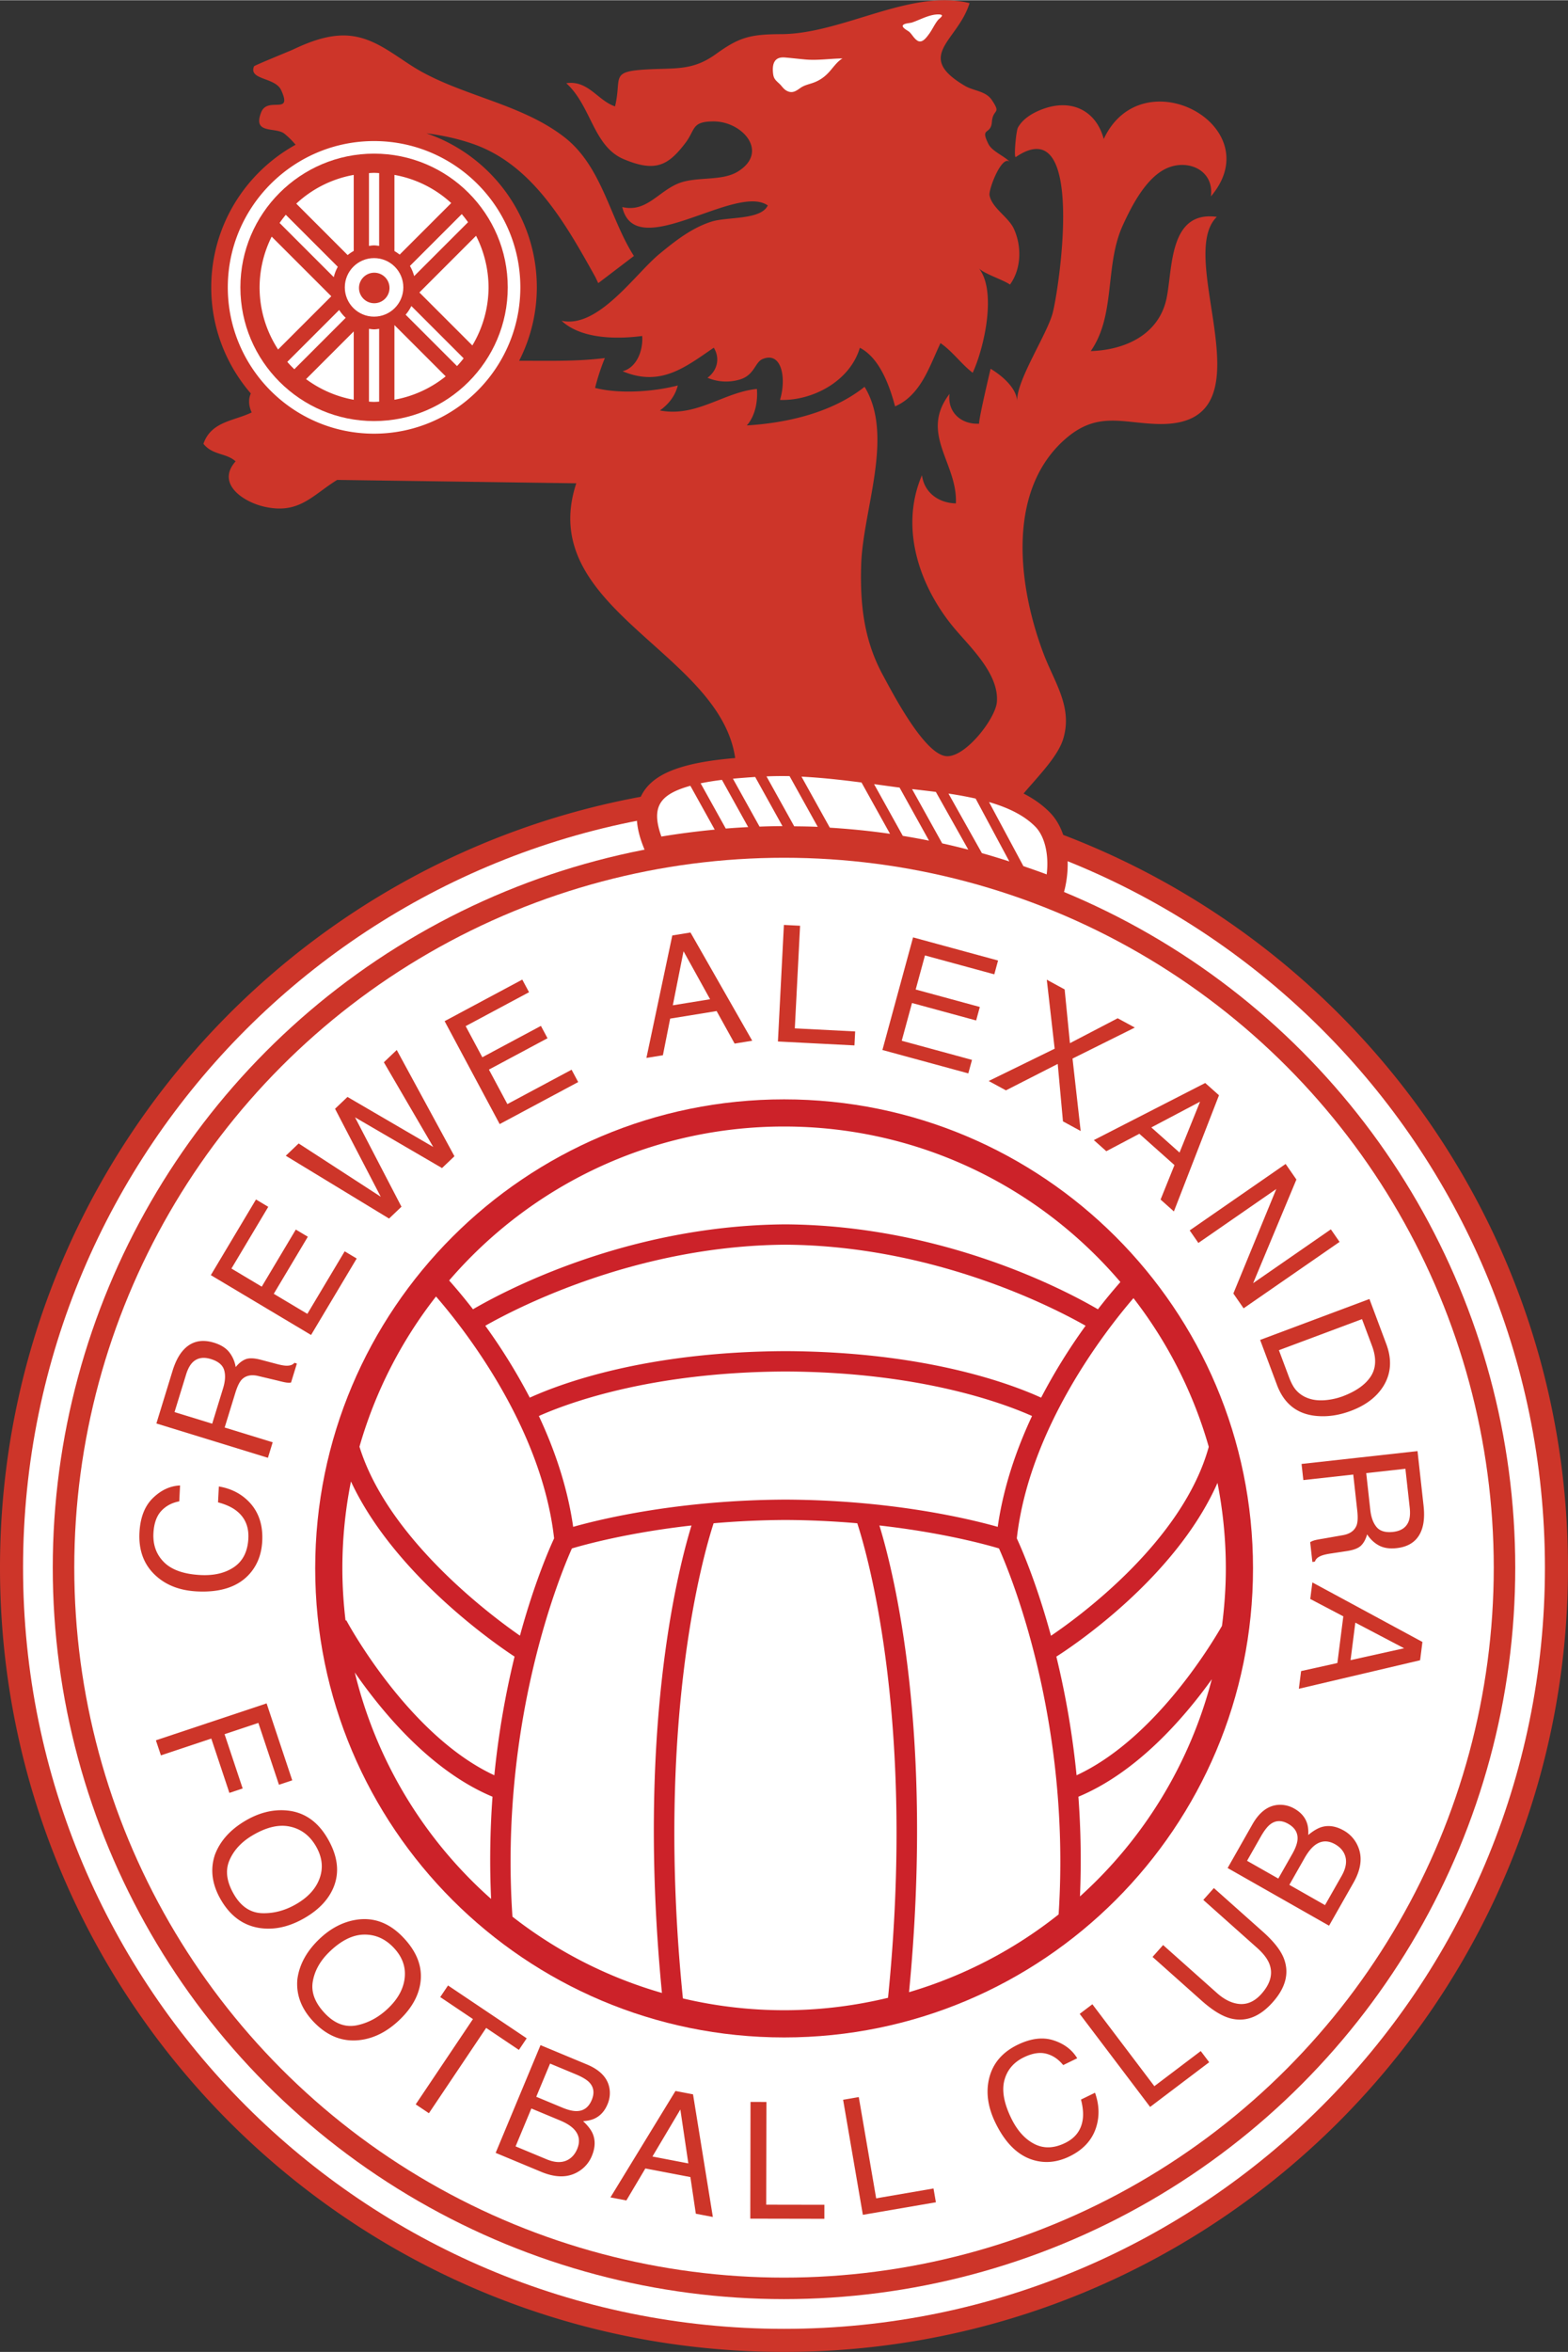
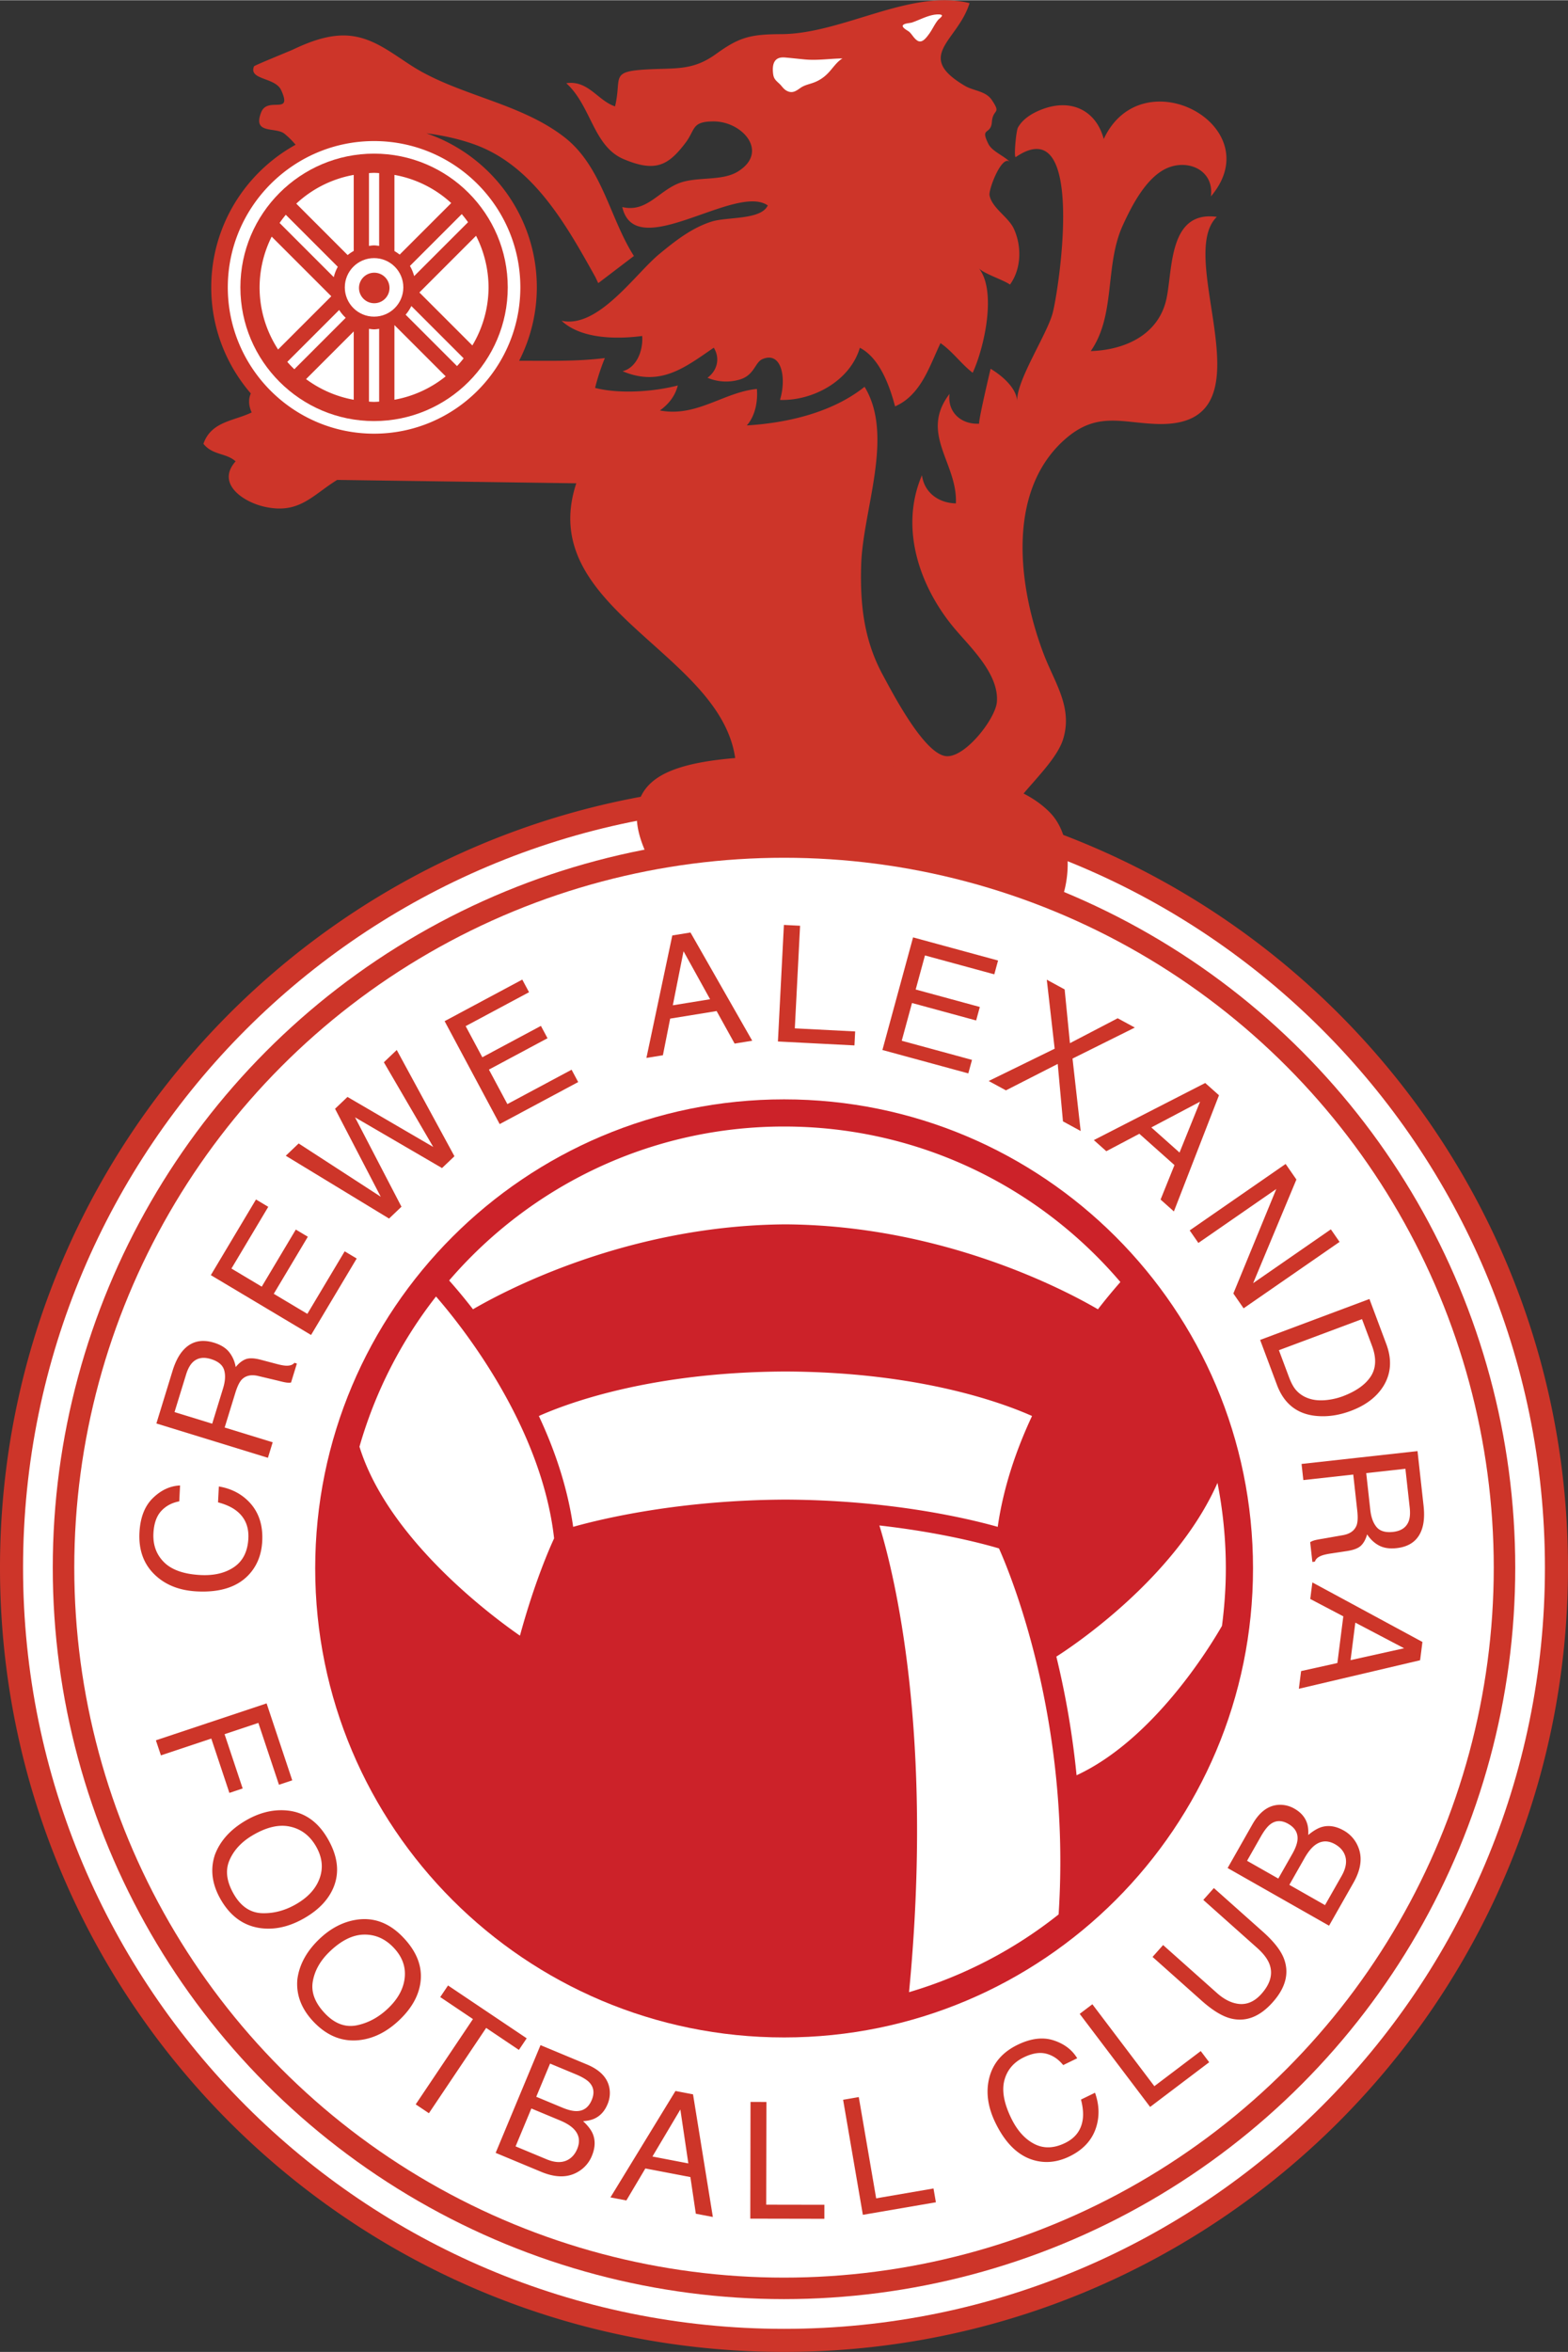
<svg xmlns="http://www.w3.org/2000/svg" width="1667" height="2500" viewBox="0 0 141.057 211.501">
  <rect x="0" y="0" width="141.057" height="211.501" fill="#333333" stroke="none" />
  <path d="M90.772 73.41c.374-1.656 4.119-4.555 4.861-6.937.89-2.858-.74-5.061-1.72-7.616-2.25-5.864-3.486-14.598 1.869-19.349 2.901-2.574 5.133-1.479 8.39-1.396 10.62.271 1.41-14.839 5.293-18.63-4.348-.589-3.959 4.719-4.53 7.367-.685 3.168-3.623 4.604-6.812 4.706 2.276-3.267 1.232-7.684 2.88-11.301.82-1.801 2.161-4.424 4.085-5.195 1.906-.764 4.145.292 3.844 2.586 5.358-6.31-6.168-12.589-9.64-5.166-.676-2.519-2.803-3.56-5.228-2.779-.934.301-2 .858-2.492 1.757-.172.312-.39 2.782-.188 2.645 6.386-4.345 3.846 12.157 3.297 14.092-.556 1.97-3.25 6.019-3.179 7.872-.048-1.23-1.448-2.359-2.387-2.922-.089.361-1.17 4.946-1.019 4.938-1.572.097-2.882-.981-2.678-2.677-2.733 3.594.728 6.189.575 9.846-1.539-.023-2.852-.965-3.053-2.533-2.076 4.823-.161 10.218 3.107 13.992 1.479 1.708 3.834 4.005 3.631 6.414-.128 1.505-2.878 5.046-4.581 4.859-1.984-.218-4.826-5.727-5.68-7.3-1.72-3.169-2.054-6.418-1.945-9.92.155-4.939 2.998-11.591.305-15.996-2.916 2.323-6.943 3.251-10.596 3.475.766-.858 1.005-2.19.908-3.282-2.996.295-5.441 2.569-8.726 1.935.797-.569 1.382-1.322 1.612-2.247-2.185.562-5.218.786-7.44.218.215-.875.544-1.881.88-2.685-2.588.324-5.131.238-7.713.246a14.542 14.542 0 0 0 1.591-6.604c0-6.423-4.163-11.882-9.928-13.852 1.509.188 3.005.525 4.318.999 5.272 1.901 8.234 7.188 10.839 11.861.114.205.189.41.301.611l3.204-2.441c-2.166-3.369-2.854-8.045-6.254-10.684-3.713-2.88-8.66-3.613-12.748-5.831-2.355-1.278-4.283-3.315-7.12-3.318-1.584-.002-3.137.602-4.539 1.262-.328.154-3.479 1.428-3.515 1.514-.509 1.245 1.902.968 2.44 2.139 1.066 2.318-1.209.529-1.792 1.988-.816 2.039 1.303 1.284 2.101 1.942.479.395.764.719.993.983-4.52 2.496-7.59 7.308-7.59 12.827 0 3.645 1.347 6.976 3.559 9.542-.227.516-.199 1.107.079 1.706-1.569.771-3.649.799-4.34 2.823.831 1.042 2.048.81 2.894 1.577-1.774 1.994.661 3.642 2.576 4.077 3.132.712 4.302-1.011 6.56-2.408l21.511.305C47.861 55.5 67.238 59.098 66.185 70.296l1.673.218C30.147 71.92 0 102.918 0 140.97c0 38.955 31.579 70.531 70.529 70.531 38.949 0 70.528-31.577 70.528-70.531 0-31.91-21.204-58.858-50.285-67.56z" fill="#cd3529" />
  <path d="M138.981 140.97c0 37.807-30.648 68.456-68.452 68.456-37.805 0-68.455-30.649-68.455-68.456 0-37.803 30.649-68.45 68.455-68.45 37.804 0 68.452 30.647 68.452 68.45z" fill="#fff" />
  <circle cx="70.529" cy="140.97" r="65.782" fill="#cd3529" />
  <circle cx="70.53" cy="140.97" r="63.848" fill="#fff" />
-   <path d="M112.721 141.032c0 23.299-18.884 42.186-42.185 42.186-23.296 0-42.181-18.887-42.181-42.186 0-23.295 18.885-42.181 42.181-42.181 23.301 0 42.185 18.886 42.185 42.181z" fill="#cc2229" />
+   <path d="M112.721 141.032c0 23.299-18.884 42.186-42.185 42.186-23.296 0-42.181-18.887-42.181-42.186 0-23.295 18.885-42.181 42.181-42.181 23.301 0 42.185 18.886 42.185 42.181" fill="#cc2229" />
  <g fill="#fff">
    <path d="M32.337 130.088c2.573 8.33 11.965 15.285 14.437 16.996 1.297-4.759 2.659-7.857 3.073-8.75-1.132-10.065-8.195-18.96-10.623-21.754a39.644 39.644 0 0 0-6.887 13.508zM89.755 137.297c.509-3.571 1.675-6.954 3.087-9.969-2.689-1.198-10.166-3.955-22.179-4.002-12.021.047-19.499 2.805-22.188 4.002 1.414 3.015 2.579 6.397 3.087 9.969 2.56-.722 9.551-2.41 19.101-2.449 9.541.039 16.531 1.727 19.092 2.449z" />
-     <path d="M62.207 137.175c-5.689.642-9.594 1.718-10.758 2.065-1.019 2.276-6.541 15.556-5.349 33.116a39.564 39.564 0 0 0 13.448 6.861c-2.267-23.373 1.359-37.81 2.659-42.042zM44.47 159.64a77.017 77.017 0 0 1 1.82-10.674c-1.146-.745-10.721-7.164-14.718-15.751a39.857 39.857 0 0 0-.773 7.816c0 1.59.104 3.154.286 4.695l.063-.034c.057.108 5.542 10.338 13.322 13.948zM94.546 147.093c2.457-1.658 11.855-8.482 14.194-16.993a39.583 39.583 0 0 0-6.774-13.372c-2.542 2.954-9.384 11.717-10.494 21.606.414.894 1.776 3.996 3.074 8.759zM43.657 119.211a52.306 52.306 0 0 1 4.001 6.467c2.819-1.282 10.479-4.136 23.004-4.184 12.52.048 20.177 2.901 22.997 4.184a52.381 52.381 0 0 1 4.001-6.467c-3.001-1.704-13.711-7.202-26.996-7.289-13.295.088-24.005 5.586-27.007 7.289z" />
-     <path d="M77.12 136.975a79.227 79.227 0 0 0-6.457-.296 79.46 79.46 0 0 0-6.467.296c-.892 2.734-5.28 17.809-2.762 42.735a39.749 39.749 0 0 0 9.102 1.06c3.223 0 6.351-.394 9.351-1.117 2.508-24.893-1.875-39.947-2.767-42.678zM97.013 161.568c.208 2.809.273 5.811.14 8.968a39.734 39.734 0 0 0 11.861-19.534c-2.562 3.571-6.763 8.382-12.001 10.566zM44.306 161.568c-5.502-2.298-9.866-7.53-12.388-11.173a39.703 39.703 0 0 0 12.261 20.365 77.396 77.396 0 0 1 .127-9.192z" />
    <path d="M81.777 179.148a39.636 39.636 0 0 0 13.456-6.994c1.137-17.466-4.352-30.654-5.365-32.916-1.17-.35-5.082-1.423-10.758-2.065 1.3 4.229 4.92 18.64 2.667 41.975zM42.55 117.729c2.889-1.686 13.933-7.545 28.115-7.637 14.171.092 25.215 5.951 28.104 7.639a49.923 49.923 0 0 1 2.021-2.451c-7.289-8.554-18.132-13.986-30.253-13.986-12.053 0-22.844 5.373-30.132 13.846.511.573 1.26 1.447 2.145 2.589zM109.929 146.203c.22-1.693.347-3.417.347-5.171 0-2.631-.263-5.201-.751-7.689-3.826 8.665-13.319 14.88-14.496 15.625a77.224 77.224 0 0 1 1.819 10.672c6.915-3.201 11.995-11.546 13.081-13.437z" />
  </g>
  <g fill="#cd3529">
    <path d="M13.757 134.705c.738-.717 1.552-1.092 2.442-1.13l-.073 1.429c-.671.126-1.215.42-1.632.879-.416.46-.646 1.123-.691 1.988-.054 1.057.267 1.929.96 2.615.694.687 1.786 1.068 3.278 1.145 1.228.062 2.237-.181 3.027-.726.791-.547 1.215-1.402 1.274-2.562.055-1.068-.307-1.903-1.086-2.501-.408-.317-.955-.567-1.642-.748l.073-1.428c1.102.183 2.011.649 2.728 1.396.858.899 1.25 2.07 1.176 3.515-.063 1.246-.484 2.274-1.264 3.084-1.033 1.065-2.57 1.546-4.612 1.442-1.545-.079-2.792-.563-3.741-1.452-1.033-.962-1.509-2.24-1.429-3.835.07-1.359.474-2.396 1.212-3.111zM19.09 128.02l-3.39-1.044 1.034-3.361c.144-.471.328-.824.548-1.064.42-.447.983-.562 1.687-.345.658.202 1.055.531 1.192.983.137.454.105 1.003-.093 1.648l-.978 3.183zm5.012 3.068l.429-1.395-4.32-1.329.959-3.118c.172-.559.36-.951.562-1.175.367-.389.884-.499 1.548-.33l1.716.408c.401.105.675.163.82.177.145.016.268.012.366-.007l.525-1.707-.219-.068c-.156.188-.408.273-.756.259-.205-.007-.501-.062-.888-.167l-1.375-.363c-.592-.157-1.048-.174-1.367-.052-.319.124-.619.359-.9.708a2.883 2.883 0 0 0-.593-1.355c-.302-.374-.753-.651-1.352-.837-1.15-.354-2.087-.116-2.808.713-.38.436-.69 1.044-.929 1.822L14.068 128l10.034 3.088zM18.966 114.66l4.062-6.804 1.105.66-3.313 5.551 2.727 1.628 3.064-5.134 1.081.646-3.064 5.132 3.021 1.804 3.358-5.625 1.081.646-4.105 6.877-9.017-5.381zM26.867 102.817l7.385 4.792-4.111-7.911 1.118-1.065 7.715 4.499-4.442-7.617 1.159-1.104 5.19 9.555-1.117 1.064-7.826-4.562 4.177 8.039-1.116 1.064-9.291-5.648 1.159-1.106zM39.998 91.818l6.986-3.739.607 1.135-5.7 3.051 1.498 2.799 5.271-2.821.594 1.11-5.271 2.821 1.66 3.102 5.776-3.091.594 1.11-7.062 3.78-4.953-9.257zM60.526 90.391l.965-4.861 2.389 4.316-3.354.545zm-2.375 4.734l1.483-.241.654-3.295 4.179-.679 1.619 2.925 1.584-.257-5.554-9.733-1.636.265-2.329 11.015zM70.519 83.163l1.456.074-.473 9.228 5.428.278-.064 1.256-6.884-.353.537-10.483zM82.14 84.283l7.645 2.081-.338 1.243-6.237-1.699-.835 3.063 5.77 1.571-.331 1.214-5.77-1.571-.924 3.395 6.32 1.721-.331 1.214-7.727-2.104 2.758-10.128zM90.493 98.041l-1.55-.842 5.934-2.903-.708-6.206 1.606.873.477 4.834 4.295-2.24 1.542.837-5.605 2.789.733 6.513-1.593-.866-.471-5.166-4.66 2.377zM103.573 101.375l4.384-2.315-1.847 4.575-2.537-2.26zm-5.172 1.139l1.123 1 2.97-1.568 3.161 2.816-1.25 3.1 1.198 1.068 4.057-10.448-1.239-1.103-10.02 5.135zM115.655 104.661l.969 1.4-3.892 9.321 6.992-4.841.783 1.129-8.633 5.974-.922-1.333 3.863-9.398-7.01 4.852-.781-1.128 8.631-5.976zM115.051 121.411l7.475-2.796.899 2.401c.41 1.094.372 2.011-.113 2.755-.486.742-1.332 1.339-2.536 1.79a6.03 6.03 0 0 1-1.056.279c-.659.112-1.235.107-1.725-.015-.617-.152-1.112-.458-1.48-.919-.202-.261-.388-.62-.56-1.08l-.904-2.415zm-1.69-.925l1.513 4.042c.644 1.72 1.841 2.651 3.595 2.799.991.086 2.008-.068 3.05-.458 1.357-.508 2.34-1.262 2.952-2.262.676-1.119.756-2.367.241-3.746l-1.518-4.056-9.833 3.681zM122.905 132.465l3.525-.391.388 3.495c.053.49.026.889-.081 1.196-.209.576-.679.904-1.412.987-.683.075-1.179-.068-1.484-.431-.306-.361-.496-.877-.57-1.548l-.366-3.308zm-5.818-.824l.161 1.45 4.491-.497.359 3.241c.064.582.048 1.016-.05 1.302-.183.503-.613.81-1.29.918l-1.738.306c-.41.064-.684.12-.822.165-.14.044-.25.094-.334.153l.197 1.775.229-.027c.068-.234.265-.413.59-.536.189-.075.484-.143.881-.202l1.407-.213c.604-.091 1.03-.256 1.274-.495.243-.24.424-.576.543-1.008.297.451.658.787 1.084 1.01.425.222.949.299 1.573.229 1.196-.132 1.962-.722 2.294-1.768.175-.553.218-1.231.129-2.042l-.545-4.916-10.433 1.155zM121.925 145.913l4.389 2.304-4.818 1.068.429-3.372zm-3.865-3.619l-.189 1.491 2.973 1.561-.534 4.199-3.263.724-.202 1.591 10.908-2.565.209-1.645-9.902-5.356z" />
  </g>
  <g fill="#cd3529">
    <path d="M23.983 153.173l2.307 6.921-1.194.399-1.854-5.563-3.04 1.013 1.628 4.884-1.194.398-1.628-4.886-4.532 1.511-.453-1.355 9.96-3.322zM21.066 170.386c-.674-1.139-.819-2.165-.433-3.079.386-.915 1.079-1.668 2.079-2.26 1.25-.74 2.371-1.007 3.363-.793.992.21 1.766.787 2.321 1.723.572.966.7 1.918.382 2.859-.318.94-1.008 1.726-2.068 2.354-1.004.595-2.036.88-3.094.854-1.06-.023-1.909-.576-2.55-1.658zm8.372-5.118c-.904-1.525-2.143-2.35-3.717-2.469-1.228-.093-2.451.221-3.67.944-1.35.801-2.256 1.816-2.719 3.05-.445 1.339-.255 2.703.568 4.094.882 1.487 2.084 2.324 3.608 2.509 1.297.156 2.619-.165 3.966-.962 1.243-.736 2.087-1.641 2.53-2.712.568-1.374.379-2.859-.566-4.454zM29.272 181.097c-.92-.949-1.299-1.915-1.136-2.895.163-.978.662-1.872 1.497-2.68 1.043-1.011 2.073-1.529 3.087-1.552 1.013-.025 1.899.354 2.657 1.137.781.807 1.126 1.704 1.035 2.693-.09.988-.579 1.911-1.465 2.769-.839.812-1.776 1.329-2.812 1.551-1.034.221-1.989-.12-2.863-1.023zm6.956-6.921c-1.234-1.274-2.63-1.788-4.19-1.539-1.215.195-2.332.785-3.35 1.77-1.127 1.092-1.773 2.29-1.938 3.597-.122 1.407.379 2.688 1.503 3.851 1.204 1.242 2.568 1.777 4.092 1.602 1.298-.148 2.51-.767 3.634-1.855 1.039-1.005 1.649-2.081 1.831-3.226.235-1.468-.293-2.868-1.582-4.2zM47.381 183.296l-.701 1.044-2.945-1.978-5.15 7.672-1.188-.797 5.15-7.671-2.944-1.978.702-1.044 7.076 4.752zM48.241 188.553l1.243-2.984 2.315.964c.565.236.965.474 1.202.715.418.431.496.962.233 1.591-.26.626-.68.958-1.258.999-.368.027-.826-.075-1.374-.302l-2.361-.983zm-1.859 4.462l1.419-3.408 2.569 1.071c.542.225.949.476 1.222.749.513.512.624 1.119.332 1.824-.174.417-.428.727-.763.933-.532.326-1.195.322-1.989-.007l-2.79-1.162zm-1.793.584l4.096 1.706c1.275.531 2.362.54 3.263.027a2.93 2.93 0 0 0 1.294-1.454c.31-.744.333-1.419.07-2.024-.149-.341-.436-.711-.858-1.108.419-.027.764-.105 1.036-.234.519-.244.906-.669 1.16-1.28a2.526 2.526 0 0 0 .153-1.559c-.199-.877-.867-1.552-2.004-2.025l-4.174-1.738-4.036 9.689zM58.693 193.928l2.511-4.228.719 4.847-3.23-.619zm-3.778 3.676l1.433.274 1.708-2.877 4.051.774.489 3.296 1.532.293-1.783-11.029-1.58-.302-5.85 9.571zM67.516 189.017l1.43.004-.018 9.239 5.234.009-.001 1.259-6.665-.013.02-10.498zM75.846 188.824l1.41-.243 1.564 9.107 5.158-.886.215 1.241-6.57 1.128-1.777-10.347zM94.773 183.477c.96.311 1.671.849 2.133 1.614l-1.26.613c-.433-.533-.942-.875-1.529-1.024-.586-.149-1.257-.042-2.011.325-.917.445-1.5 1.132-1.749 2.058-.249.928-.045 2.065.608 3.411.536 1.105 1.225 1.876 2.068 2.315.842.44 1.767.415 2.777-.075.928-.451 1.458-1.157 1.593-2.121.071-.506.02-1.103-.158-1.788l1.262-.614c.374 1.053.415 2.069.122 3.045-.35 1.174-1.157 2.068-2.418 2.682-1.089.527-2.165.64-3.228.333-1.401-.406-2.548-1.529-3.439-3.365-.676-1.395-.865-2.717-.567-3.965.322-1.354 1.178-2.369 2.571-3.045 1.189-.576 2.264-.709 3.225-.399zM97.129 181.097l1.141-.863 5.576 7.368 4.173-3.159.76 1.004-5.314 4.021-6.336-8.371zM104.633 174.908l4.84 4.312c.569.507 1.139.82 1.708.94.853.188 1.618-.098 2.294-.856.81-.909 1.053-1.801.729-2.675-.179-.474-.549-.963-1.114-1.466l-4.841-4.314.951-1.067 4.405 3.924c.966.86 1.591 1.652 1.879 2.375.521 1.323.189 2.648-.994 3.975-1.182 1.328-2.458 1.807-3.83 1.439-.75-.204-1.609-.734-2.574-1.595l-4.403-3.924.95-1.068zM114.995 168.929l-2.81-1.598 1.239-2.181c.302-.531.588-.899.858-1.105.477-.363 1.014-.375 1.605-.038.59.335.869.792.841 1.372-.02.368-.176.81-.469 1.327l-1.264 2.223zm4.203 2.389l-3.208-1.824 1.375-2.421c.292-.509.588-.883.892-1.121.572-.447 1.189-.482 1.851-.107.393.224.672.515.835.871.257.569.173 1.227-.25 1.974l-1.495 2.628zm.364 1.85l2.192-3.858c.683-1.2.824-2.278.424-3.234a2.941 2.941 0 0 0-1.286-1.463c-.701-.398-1.367-.504-2-.316-.356.107-.758.345-1.205.715.025-.418-.011-.771-.105-1.055-.177-.545-.554-.981-1.128-1.309a2.543 2.543 0 0 0-1.531-.341c-.894.091-1.646.672-2.254 1.743l-2.232 3.932 9.125 5.186z" />
  </g>
  <path d="M70.529 76.104c8.257 0 16.33 1.548 23.994 4.602l.964.384.261-1.004c.583-2.248.408-5.295-1.3-7.037-2.798-2.853-7.695-3.409-11.628-3.855-.675-.077-1.312-.149-1.903-.229l-.996-.136c-3.892-.533-7.918-1.083-11.817-.82l-.202.014c-2.628.177-6.602.444-8.792 1.936-2.986 2.035-1.524 5.493-1.043 6.63l.285.673.719-.128a65.377 65.377 0 0 1 11.458-1.03z" fill="#cd3529" />
  <g fill="#fff">
-     <path d="M74.651 74.417c1.816.112 3.622.292 5.415.552l-2.565-4.616c-1.798-.234-3.608-.435-5.399-.525l2.549 4.589zM88.332 76.707c.828.23 1.648.484 2.467.747L87.767 71.8a32.37 32.37 0 0 0-2.442-.449l3.007 5.356zM71.448 74.294c.706.009 1.412.016 2.116.048l-2.533-4.56a32.597 32.597 0 0 0-2.077.023l2.494 4.489zM84.76 75.828a65.12 65.12 0 0 1 2.347.565L84.189 71.2a164.221 164.221 0 0 0-2.14-.252l2.711 4.88zM81.216 75.154c.79.129 1.575.271 2.358.428l-2.649-4.771-.254-.032-.999-.136c-.345-.047-.692-.095-1.041-.141l2.585 4.652zM62.106 70.65c-.765.211-1.454.474-1.966.823-1.114.759-1.311 1.872-.643 3.742a70.438 70.438 0 0 1 4.798-.623l-2.189-3.942zM67.936 69.856c-.59.04-1.275.088-2.001.157l2.394 4.309a61.964 61.964 0 0 1 2.063-.045l-2.456-4.421zM93.141 74.331c-1.042-1.062-2.53-1.742-4.169-2.219l3.093 5.765c.701.24 1.4.479 2.095.742.215-1.736-.158-3.409-1.019-4.288zM65.29 74.496a62.342 62.342 0 0 1 2.016-.131l-2.359-4.247c-.645.078-1.294.18-1.918.309l2.261 4.069z" />
-   </g>
+     </g>
  <path d="M56.117 14.297c-2.755-1.156-2.912-4.777-5.175-6.834 1.966-.297 2.831 1.564 4.386 2.086.636-2.631-.528-3.144 2.924-3.329 2.552-.138 4.073.121 6.144-1.374 2.089-1.507 3.062-1.787 5.874-1.797C75.808 3.03 81.892-1.058 87.22.262c-1.039 3.408-5.027 4.729-.404 7.445.769.452 1.859.45 2.406 1.262.894 1.329.099.74.008 1.984-.09 1.209-1.096.418-.308 1.983.341.678 1.5 1.105 1.954 1.643-.701-.83-1.959 2.42-1.858 2.963.216 1.149 1.711 1.959 2.194 3.023.717 1.58.67 3.591-.354 5.008-.565-.41-2.433-1.012-2.811-1.484 1.654 2.068.481 7.203-.543 9.414-1.019-.772-1.813-1.921-2.896-2.664-.969 2.003-1.732 4.665-4.088 5.687-.47-1.762-1.352-4.334-3.168-5.271-.879 2.991-4.239 4.789-7.184 4.691.602-1.977.143-4.398-1.574-3.672-.693.293-.725 1.484-2.103 1.856a4.308 4.308 0 0 1-2.844-.175c.905-.671 1.139-1.781.563-2.705-2.573 1.761-4.788 3.552-8.2 2.116 1.275-.327 1.858-1.876 1.762-3.171-2.248.296-5.488.293-7.254-1.37 3.287.733 6.608-4.199 8.807-6.01 1.397-1.151 2.901-2.345 4.692-2.907 1.423-.447 4.429-.126 5.053-1.453-2.903-2.017-11.917 5.257-13.09.145 2.146.511 3.203-1.364 5.027-2.116 1.614-.666 3.903-.173 5.365-1.072 2.843-1.75.432-4.512-2.167-4.512-2.007 0-1.625.714-2.527 1.911-1.569 2.076-2.725 2.676-5.561 1.486z" fill="#cd3529" />
  <path d="M70.613 5.149c-.99-.085-1.163.623-1.064 1.459.054.473.25.603.578.915.257.243.372.513.749.669.467.192.779-.063 1.163-.327.341-.234.752-.308 1.14-.45a3.394 3.394 0 0 0 1.212-.759c.474-.449.828-1.082 1.396-1.421-1.137.013-2.245.198-3.384.09-.597-.056-1.195-.125-1.79-.176zM82.511 3.622c.429.291.804-.231 1.063-.581.301-.406.508-.908.838-1.295.049-.057.353-.272.324-.376-.034-.124-.439-.094-.535-.085-.731.068-1.464.482-2.152.717-.184.063-.731.068-.828.261-.105.211.459.477.57.576.269.242.403.567.72.783zM46.81 25.824c0 7.256-5.903 13.158-13.159 13.158S20.493 33.08 20.493 25.824c0-7.255 5.903-13.158 13.158-13.158S46.81 18.568 46.81 25.824z" fill="#fff" />
  <path d="M33.651 13.797c-6.631 0-12.026 5.395-12.026 12.027 0 6.631 5.395 12.024 12.026 12.024s12.026-5.394 12.026-12.024c0-6.632-5.394-12.027-12.026-12.027z" fill="#cd3529" />
  <g fill="#fff">
    <path d="M27.533 34.074a10.275 10.275 0 0 0 4.288 1.858v-6.146l-4.288 4.288zM24.44 21.261a10.271 10.271 0 0 0-1.087 4.562c0 1.993.578 3.917 1.664 5.588l4.787-4.787-5.364-5.363zM42.826 21.184l-5.098 5.098 4.765 4.765a10.231 10.231 0 0 0 1.457-5.223 10.314 10.314 0 0 0-1.124-4.64zM35.482 35.93a10.247 10.247 0 0 0 4.612-2.104l-4.612-4.612v6.716zM35.954 22.877l4.637-4.636a10.21 10.21 0 0 0-5.108-2.532v6.848a3.9 3.9 0 0 1 .471.32zM33.651 15.526c-.152 0-.303.011-.458.021v6.547c.154-.02.31-.046.458-.046.148 0 .304.026.458.046v-6.547c-.155-.01-.306-.021-.458-.021zM37.257 24.811l4.848-4.848a10.67 10.67 0 0 0-.565-.729l-4.663 4.663c.167.281.291.588.38.914zM31.821 22.547v-6.838a10.21 10.21 0 0 0-5.169 2.585l4.623 4.624c.167-.136.349-.26.546-.371zM37.005 27.501c-.14.283-.311.544-.515.78l4.623 4.622c.194-.207.392-.437.596-.698l-4.704-4.704zM33.651 29.6c-.148 0-.304-.027-.458-.046V36.1c.155.011.306.022.458.022s.303-.011.458-.022v-6.546c-.153.019-.309.046-.458.046zM30.026 24.905c.082-.33.199-.643.363-.931l-4.679-4.679c-.201.243-.388.489-.558.737l4.874 4.873zM30.512 27.858l-4.667 4.666c.183.211.392.429.633.662l4.623-4.624a3.72 3.72 0 0 1-.589-.704z" />
  </g>
  <circle cx="33.651" cy="25.824" r="2.632" fill="#fff" />
  <circle cx="33.667" cy="25.877" r="1.373" fill="#cd3529" />
</svg>